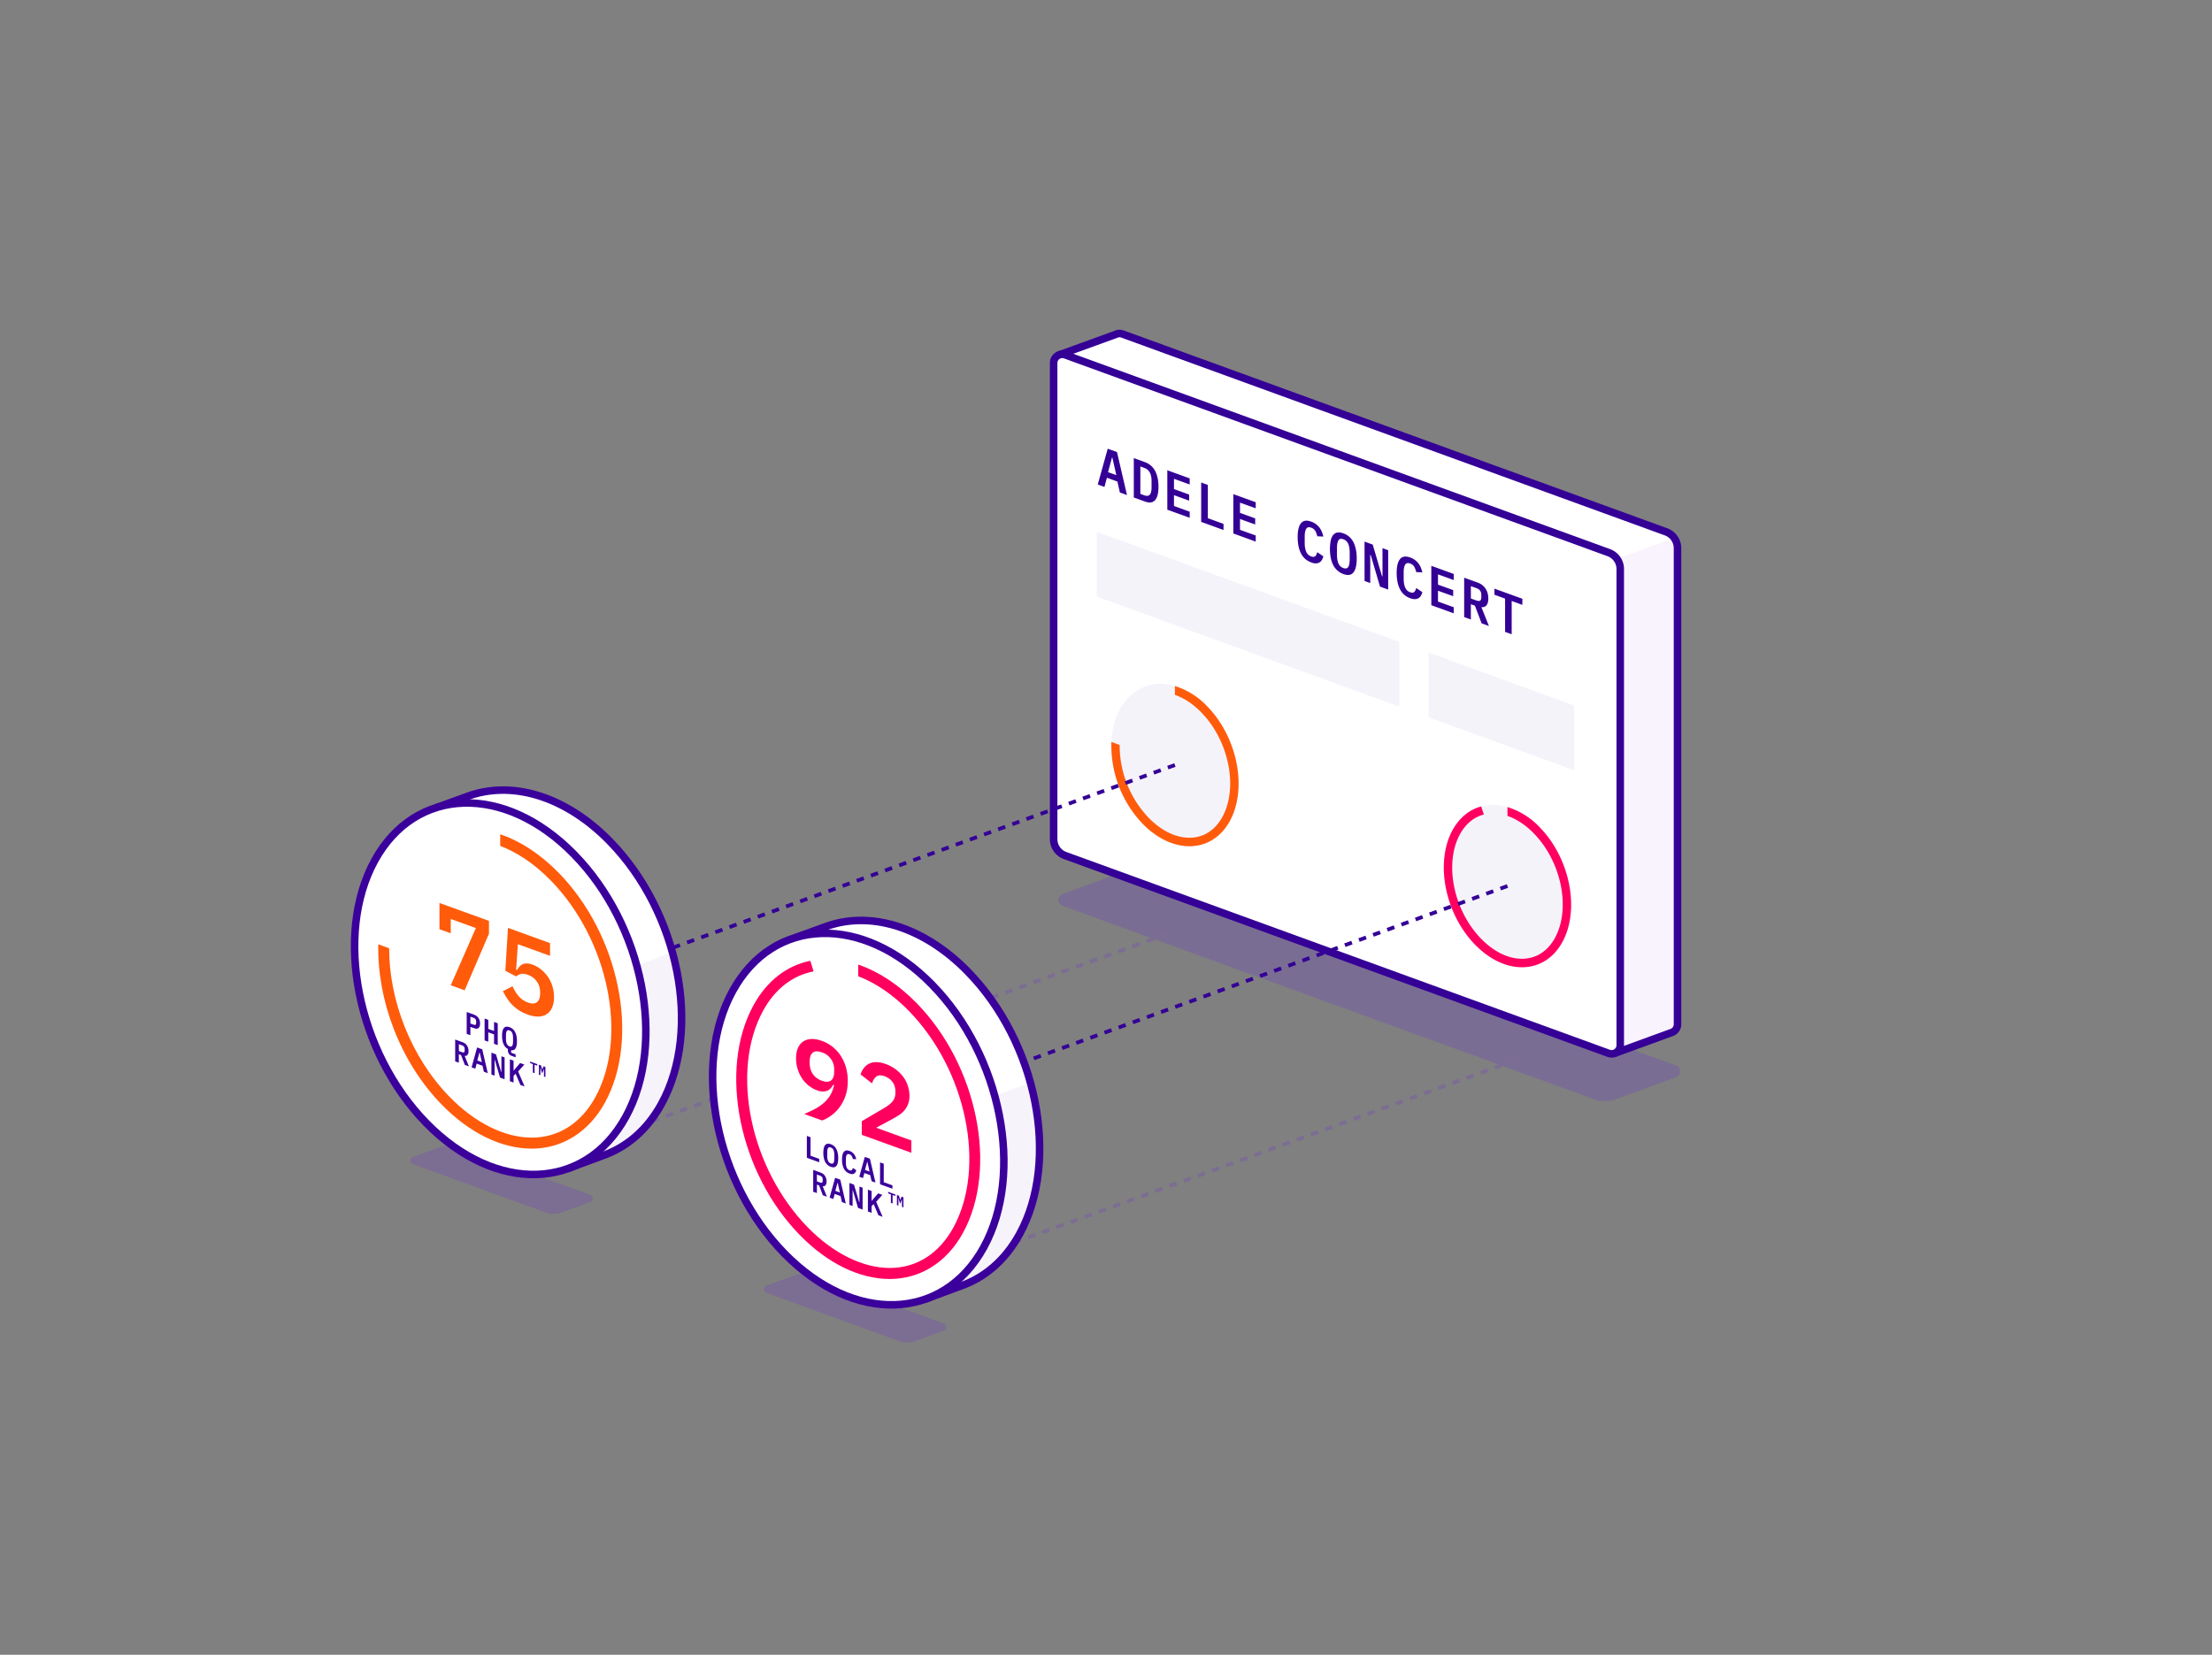
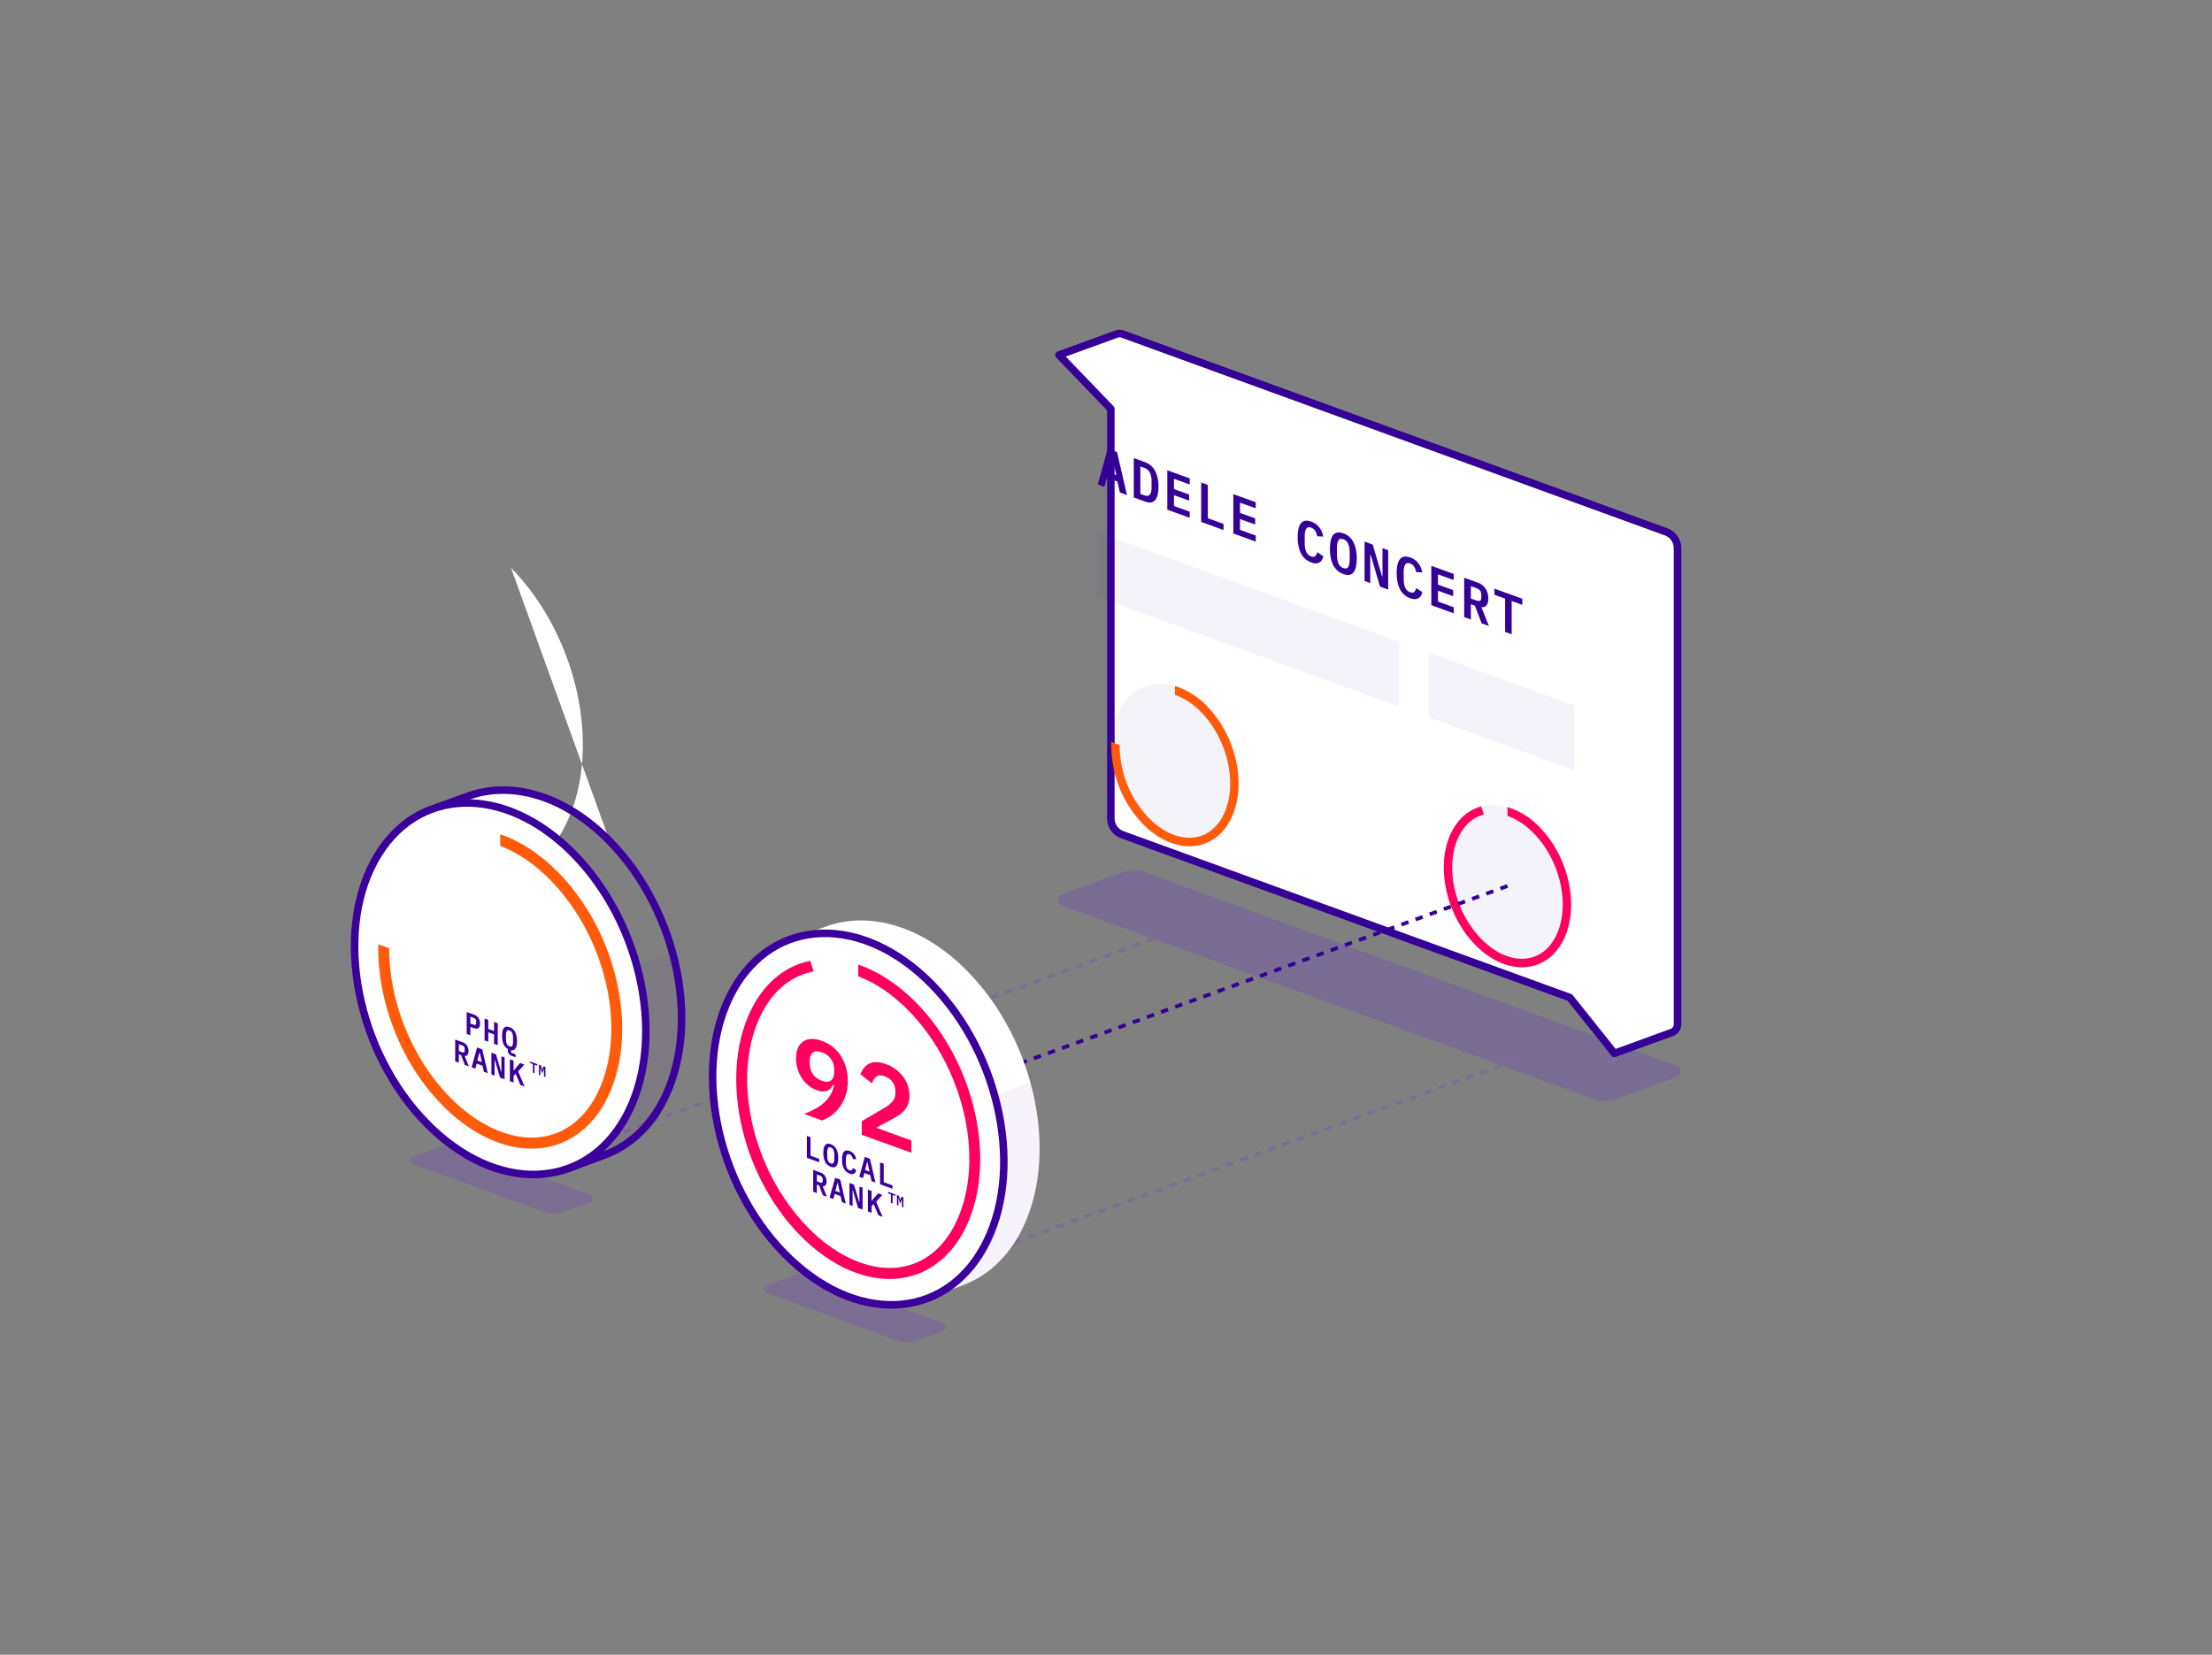
<svg xmlns="http://www.w3.org/2000/svg" id="Layer_14" data-name="Layer 14" viewBox="0 0 588 440">
  <rect x="0" y="0" width="588" height="440" fill="#808080" stroke="none" />
  <defs>
    <clipPath id="clippath">
      <path class="cls-3" d="M257.26 258.34c-12.09-12.34-26.43-16.21-37.94-11.89l-7.75 2.81 3.98 11.03c-7.33 19.7-.79 47.36 16.09 64.6 3.25 3.32 6.67 6 10.16 8.11l4.45 12.33 9.26-3.43c6.23-2.21 11.68-6.76 15.5-13.73 10.83-19.75 4.67-51.01-13.76-69.83Z" />
    </clipPath>
    <clipPath id="clippath-1">
      <path class="cls-3" d="M162.09 223.68c-12.09-12.34-26.43-16.21-37.94-11.89l-7.75 2.81 3.98 11.03c-7.33 19.7-.79 47.36 16.09 64.6 3.25 3.32 6.67 6 10.16 8.11l4.45 12.33 9.26-3.43c6.23-2.21 11.68-6.76 15.5-13.73 10.83-19.75 4.67-51.01-13.76-69.83Z" />
    </clipPath>
    <style>
      .cls-1,.cls-2,.cls-3{fill:#fff}.cls-1,.cls-3,.cls-4,.cls-6{stroke-linejoin:round}.cls-1,.cls-3,.cls-4{stroke-width:2px}.cls-1,.cls-6{stroke:#340096}.cls-8,.cls-9{opacity:.05}.cls-10,.cls-12,.cls-16,.cls-9{stroke-width:0}.cls-10{fill:#ff005e}.cls-4,.cls-6{fill:none}.cls-3,.cls-4{stroke:#3b009b}.cls-9{fill:#340096}.cls-12{fill:#3b009b}.cls-6{stroke-dasharray:0 0 2 2}.cls-16{fill:#ff5b0b}
    </style>
  </defs>
  <g opacity=".15">
    <path d="m117.43 304.85-7.69 2.8a1 1 0 0 0 0 1.88l35.37 12.87c1.33.48 2.78.48 4.1 0l7.69-2.8a1 1 0 0 0 0-1.88l-35.37-12.87a6.02 6.02 0 0 0-4.1 0Zm93.98 34.21-7.69 2.8a1 1 0 0 0 0 1.88l35.37 12.87c1.33.48 2.78.48 4.1 0l7.69-2.8a1 1 0 0 0 0-1.88l-35.37-12.87a6.02 6.02 0 0 0-4.1 0Z" fill="#6300ff" stroke-width="0" />
    <path d="m298.66 231.81-16.23 5.91a1.66 1.66 0 0 0 0 3.12l141.49 51.5a7.9 7.9 0 0 0 5.38 0l16.23-5.91a1.66 1.66 0 0 0 0-3.12l-141.49-51.5a7.9 7.9 0 0 0-5.38 0Z" fill="#5700fc" stroke-width="0" />
    <path d="m310.44 248.22-168.23 61.23m260.78-27.6-172.38 62.74" stroke-dasharray="0 0 2 2" stroke="#6300ff" fill="none" stroke-linejoin="round" />
  </g>
  <path class="cls-1" d="M442.87 141.41 298.39 88.82a2.26 2.26 0 0 0-1.62.02s-15.26 5.55-15.26 5.55l13.78 14.32V217.6a4.64 4.64 0 0 0 3.04 4.35l118.97 43.3 11.84 14.84 15.29-5.57a2.3 2.3 0 0 0 1.49-2.16v-126.6a4.64 4.64 0 0 0-3.04-4.35Z" />
-   <path d="m414.94 264.38 2.37.86 11.84 14.84 15.29-5.57a2.3 2.3 0 0 0 1.49-2.16v-126.6c0-1-.32-1.94-.88-2.71l-15.22 5.54-14.88 115.8Z" stroke-width="0" opacity=".05" fill="#8400d6" />
-   <path class="cls-1" d="m283.12 227.48 144.48 52.59a2.3 2.3 0 0 0 3.1-2.17V151.3a4.64 4.64 0 0 0-3.04-4.35L283.18 94.36a2.3 2.3 0 0 0-3.1 2.17v126.6a4.64 4.64 0 0 0 3.04 4.35Z" />
  <path d="m297.69 130.95-.66-2.91-2.79-1.01-.65 2.44-1.78-.65 2.65-9.51 2.46.89 2.66 11.43-1.88-.68Zm-1.99-9.26-.11-.04-1.04 3.9 2.19.79-1.04-4.65Zm5.69.12 2.93 1.06c1.22.44 2.13 1.22 2.73 2.34s.9 2.52.9 4.21-.3 2.89-.9 3.57-1.51.8-2.73.35l-2.93-1.06v-10.47Zm2.81 9.9c.65.23 1.13.17 1.44-.18s.47-.98.47-1.88v-1.81c0-.89-.16-1.62-.47-2.2s-.79-.99-1.44-1.22l-1.07-.39v7.29l1.07.39Zm6.1 3.8v-10.47l5.95 2.16v1.62l-4.18-1.51v2.73l4.03 1.46v1.62l-4.03-1.46v2.88l4.18 1.52v1.62l-5.95-2.15Zm9 3.26V128.3l1.77.64v8.85l4.17 1.51v1.62l-5.94-2.15Zm8.55 3.09v-10.47l5.95 2.15v1.62l-4.18-1.51v2.73l4.04 1.46v1.62l-4.04-1.46v2.88l4.18 1.51v1.62l-5.95-2.16Zm20.71 7.68a4.82 4.82 0 0 1-2.73-2.4c-.59-1.15-.88-2.59-.88-4.33s.29-2.95.88-3.68c.59-.73 1.5-.88 2.73-.43a4.72 4.72 0 0 1 2.81 2.69c.17.41.31.83.41 1.28l-1.62-.08c-.06-.26-.13-.52-.22-.75s-.18-.46-.3-.66a2.03 2.03 0 0 0-1.1-.88c-.61-.22-1.05-.12-1.32.31-.26.43-.4 1.09-.4 2v1.81c0 .9.13 1.67.4 2.28a2.19 2.19 0 0 0 1.97 1.37.72.72 0 0 0 .45-.2c.12-.11.22-.26.3-.44s.15-.38.22-.6l1.62 1.1c-.1.37-.23.7-.41.98-.17.28-.39.5-.65.65-.26.15-.57.23-.92.24s-.77-.07-1.24-.24Zm8.53 3.09a4.85 4.85 0 0 1-2.7-2.4 7.3 7.3 0 0 1-.65-1.93 12.44 12.44 0 0 1 0-4.58c.14-.62.36-1.11.65-1.47.29-.35.66-.57 1.11-.65s.98-.01 1.59.21a4.7 4.7 0 0 1 2.7 2.4c.58 1.16.86 2.59.86 4.3s-.29 2.94-.86 3.68c-.58.74-1.48.89-2.7.45Zm0-1.59c.32.11.58.14.8.08a.88.88 0 0 0 .52-.39c.13-.2.22-.48.28-.82a7 7 0 0 0 .09-1.2v-1.79c0-.9-.12-1.66-.37-2.27a2.17 2.17 0 0 0-1.32-1.26c-.63-.23-1.07-.13-1.32.31-.25.43-.37 1.1-.37 2v1.81c0 .9.12 1.66.37 2.27.25.61.69 1.03 1.32 1.26Zm7.28-3.47-.13-.05v7.51l-1.51-.55v-10.47l2.17.79 2.47 8.41.13.05v-7.51l1.51.55v10.47l-2.17-.79-2.47-8.41Zm10.51 11.5a4.82 4.82 0 0 1-2.73-2.4c-.59-1.15-.88-2.59-.88-4.32s.29-2.95.88-3.68c.59-.73 1.5-.87 2.73-.43a4.72 4.72 0 0 1 2.81 2.68c.17.41.31.83.4 1.28l-1.62-.08a5.92 5.92 0 0 0-.52-1.41c-.12-.2-.27-.38-.45-.52-.18-.15-.4-.27-.65-.36-.61-.22-1.05-.12-1.32.31s-.4 1.09-.4 1.99v1.81c0 .9.13 1.67.4 2.28a2.16 2.16 0 0 0 1.97 1.37.78.78 0 0 0 .45-.2c.12-.11.22-.26.3-.44.08-.18.15-.38.22-.6l1.62 1.1c-.1.37-.23.7-.4.98s-.39.5-.65.64-.57.23-.92.24c-.36.01-.77-.07-1.24-.24Zm5.6 1.85v-10.47l5.95 2.16v1.62l-4.18-1.51v2.73l4.04 1.46v1.62l-4.04-1.46v2.88l4.18 1.51v1.62l-5.95-2.16Zm10.5 3.8-1.77-.64v-10.47l3.58 1.29c.92.33 1.62.88 2.11 1.63.49.76.73 1.63.73 2.63 0 .77-.16 1.36-.48 1.77-.32.41-.78.58-1.37.5l2.01 5.02-1.94-.7-1.79-4.71-1.07-.39v4.07Zm1.45-5.07c.48.17.82.19 1.03.05.21-.14.31-.45.31-.92v-.57c0-.47-.1-.85-.31-1.14a2.16 2.16 0 0 0-1.03-.7l-1.44-.52v3.29l1.44.52Zm9.41.15v8.85l-1.75-.63v-8.85l-2.83-1.03v-1.62l7.42 2.69v1.62l-2.83-1.03Z" fill="#340096" stroke-width="0" />
  <path class="cls-9" d="m371.96 187.89-80.41-29.26v-17.24l80.41 29.27v17.23zm46.54 16.94-38.75-14.1v-17.24l38.75 14.11v17.23zm-114.75 14.21c-8.05-8.23-10.75-21.89-6.02-30.52 4.73-8.63 15.1-8.96 23.15-.73 8.05 8.23 10.75 21.89 6.02 30.52-4.73 8.63-15.1 8.96-23.15.73Z" />
  <path class="cls-16" d="M320.89 187.79a19.9 19.9 0 0 0-8.57-5.37v2.35c2.4.83 4.79 2.38 6.96 4.6 7.4 7.55 9.93 20.05 5.65 27.86-1.95 3.56-5.06 5.52-8.75 5.52s-7.48-1.88-10.82-5.28a27.94 27.94 0 0 1-7.73-19.39l-2.19-.8a30.16 30.16 0 0 0 8.31 21.77c3.9 3.98 8.34 5.96 12.43 5.96 4.35 0 8.29-2.24 10.73-6.69 4.73-8.63 2.04-22.29-6.02-30.52Z" />
-   <path class="cls-6" d="m312.32 203.42-170.11 61.91" />
  <path class="cls-9" d="M392.15 251.22c-8.05-8.23-10.75-21.89-6.02-30.52 4.73-8.63 15.1-8.96 23.15-.73 8.05 8.23 10.75 21.89 6.02 30.52-4.73 8.63-15.1 8.96-23.15.73Z" />
  <path d="M409.29 219.97a19.9 19.9 0 0 0-8.57-5.37v2.35c2.4.83 4.79 2.38 6.96 4.6 7.4 7.55 9.93 20.05 5.65 27.86-1.95 3.56-5.06 5.52-8.75 5.52s-7.48-1.88-10.82-5.28c-7.4-7.55-9.93-20.05-5.65-27.86 1.51-2.75 3.71-4.53 6.33-5.21l-.71-2.15c-3.07.83-5.76 2.93-7.6 6.28-4.73 8.63-2.04 22.29 6.02 30.52 3.9 3.98 8.34 5.96 12.43 5.96 4.35 0 8.29-2.24 10.73-6.69 4.73-8.63 2.04-22.29-6.02-30.52Z" fill="#ff0061" stroke-width="0" />
  <path class="cls-6" d="m400.72 235.59-170.11 61.92" />
  <path class="cls-2" d="M257.26 258.34c-12.09-12.34-26.43-16.21-37.94-11.89l-7.75 2.81 3.98 11.03c-7.33 19.7-.79 47.36 16.09 64.6 3.25 3.32 6.67 6 10.16 8.11l4.45 12.33 9.26-3.43c6.23-2.21 11.68-6.76 15.5-13.73 10.83-19.75 4.67-51.01-13.76-69.83Z" />
  <g class="cls-8" clip-path="url(#clippath)">
    <path class="cls-12" d="m248.29 297.56 37.83-14.4 11.47 39.44-49.3 33.35v-58.39z" />
  </g>
-   <path class="cls-4" d="M257.26 258.34c-12.09-12.34-26.43-16.21-37.94-11.89l-7.75 2.81 3.98 11.03c-7.33 19.7-.79 47.36 16.09 64.6 3.25 3.32 6.67 6 10.16 8.11l4.45 12.33 9.26-3.43c6.23-2.21 11.68-6.76 15.5-13.73 10.83-19.75 4.67-51.01-13.76-69.83Z" />
  <path class="cls-3" d="M208.53 333.31c-18.43-18.82-24.59-50.09-13.76-69.83 10.83-19.75 34.55-20.49 52.98-1.67s24.59 50.09 13.76 69.83c-10.83 19.75-34.55 20.49-52.98 1.67Z" />
  <path class="cls-10" d="M243.62 266.68c-4.82-4.92-10.13-8.39-15.48-10.19v3.1c4.6 1.74 9.17 4.84 13.39 9.14 15.38 15.71 20.71 41.58 11.89 57.68-3.8 6.93-9.8 10.74-16.89 10.74s-14.98-3.82-21.77-10.76c-15.38-15.71-20.71-41.58-11.89-57.68 3.16-5.76 7.84-9.36 13.4-10.41l-.86-2.83c-6.3 1.27-11.57 5.36-15.12 11.83-9.41 17.15-3.86 44.58 12.36 61.14 7.35 7.5 15.82 11.64 23.87 11.64s15.12-4.35 19.46-12.26c9.41-17.15 3.86-44.58-12.36-61.14Z" />
  <path class="cls-10" d="M225.36 287.41c0 1.49-.21 2.82-.62 3.99a11.08 11.08 0 0 1-1.6 3.06 10.41 10.41 0 0 1-4.59 3.47l-4.77-1.73c1.12-.47 2.13-.94 3.01-1.42a12.3 12.3 0 0 0 2.31-1.62c.65-.6 1.2-1.27 1.63-2.01.44-.75.77-1.62.98-2.61l-.21-.14a5.3 5.3 0 0 1-.64.93c-.25.29-.55.51-.9.66-.35.15-.75.23-1.21.23s-.99-.1-1.59-.32a7.87 7.87 0 0 1-2.2-1.24 8.42 8.42 0 0 1-1.77-1.94 9.6 9.6 0 0 1-1.58-5.29c0-1.05.16-1.96.48-2.71.32-.76.78-1.34 1.38-1.76.6-.42 1.32-.65 2.17-.69.85-.04 1.79.13 2.83.5a9.85 9.85 0 0 1 5.07 4.05 11.2 11.2 0 0 1 1.35 3.05c.31 1.12.47 2.3.47 3.55Zm-6.86-.04c1.02.37 1.81.35 2.38-.06.57-.41.86-1.19.86-2.34v-.36a4.7 4.7 0 0 0-3.24-4.78c-1.07-.39-1.89-.37-2.44.06-.55.42-.83 1.21-.83 2.37v.36c0 1.15.28 2.14.84 2.96s1.37 1.42 2.43 1.8Zm23.77 19.15-13.19-4.77v-3.63l6-3.52c1-.59 1.74-1.19 2.22-1.8.48-.61.72-1.36.72-2.25v-.3c0-.99-.25-1.84-.75-2.53s-1.2-1.21-2.09-1.53c-.98-.36-1.73-.33-2.25.08s-.89 1.01-1.12 1.8l-3.06-2.39c.2-.6.48-1.15.85-1.65a3.94 3.94 0 0 1 3.31-1.6c.75-.02 1.61.15 2.57.5a10.03 10.03 0 0 1 4.64 3.42 8.58 8.58 0 0 1 1.63 5.01 5.67 5.67 0 0 1-1.36 3.9c-.43.49-.93.93-1.52 1.31-.58.38-1.21.75-1.89 1.1l-4.07 2.19 9.35 3.39v3.28Z" />
  <path class="cls-12" d="m217.15 317.23-.98-.35v-5.81l1.98.72c.51.18.9.49 1.17.91.27.42.4.91.4 1.46 0 .43-.09.75-.27.98-.18.23-.43.32-.76.28l1.12 2.78-1.08-.39-.99-2.61-.59-.21v2.25Zm.8-2.82c.26.1.46.11.57.03.12-.08.17-.25.17-.51v-.32c0-.26-.06-.47-.17-.63-.11-.16-.3-.29-.57-.39l-.8-.29v1.82l.8.29Zm5.85 5.22-.37-1.61-1.55-.56-.36 1.35-.99-.36 1.47-5.28 1.36.49 1.47 6.34-1.04-.38Zm-1.11-5.13-.06-.02-.58 2.16 1.21.44-.58-2.58Zm4.03 2.02-.08-.03v4.17l-.84-.3v-5.81l1.21.44 1.37 4.66.08.03v-4.17l.84.3v5.81l-1.21-.44-1.37-4.66Zm5.52 3.62-.55.6v1.75l-.98-.35v-5.81l.98.35v2.61l.04.02.61-.75 1.1-1.25 1.11.4-1.64 1.85 1.71 3.98-1.11-.4-1.28-3.01Zm-17.76-12.3v-5.81l.98.36v4.91l2.31.84v.9l-3.29-1.19Zm6.36 2.4a2.66 2.66 0 0 1-1.5-1.33 4.08 4.08 0 0 1-.36-1.07 6.74 6.74 0 0 1 0-2.55c.08-.35.2-.62.36-.81.16-.2.37-.32.62-.36.25-.05.54 0 .88.12.68.25 1.18.69 1.5 1.33.32.64.48 1.44.48 2.39s-.16 1.63-.48 2.04c-.32.41-.82.49-1.5.25Zm0-.88c.17.06.32.08.44.05s.22-.1.29-.22c.07-.11.12-.27.16-.46.03-.19.05-.41.05-.66v-.99c0-.5-.07-.92-.21-1.26a1.2 1.2 0 0 0-.73-.7c-.35-.13-.59-.07-.73.17-.14.24-.21.61-.21 1.11v1c0 .5.07.92.21 1.26.14.34.38.57.73.7Zm5 2.69a2.7 2.7 0 0 1-1.52-1.33c-.33-.64-.49-1.44-.49-2.4s.16-1.63.49-2.04c.33-.41.83-.49 1.52-.24.26.09.49.21.68.36s.37.32.51.5a3.14 3.14 0 0 1 .58 1.33l-.9-.04c-.04-.15-.07-.29-.12-.42s-.1-.25-.17-.36a1.16 1.16 0 0 0-.61-.49c-.34-.12-.58-.07-.73.17s-.22.61-.22 1.11v1c0 .5.07.92.22 1.27a1.2 1.2 0 0 0 1.09.76c.1-.01.18-.05.25-.11a.74.74 0 0 0 .17-.24 6 6 0 0 0 .12-.33l.9.61c-.06.21-.13.39-.22.54s-.21.28-.36.36-.32.13-.51.13c-.2 0-.42-.04-.68-.13Zm5.85 2.02-.37-1.61-1.55-.56-.36 1.35-.99-.36 1.47-5.28 1.36.49 1.47 6.34-1.04-.38Zm-1.11-5.13-.06-.02-.58 2.16 1.21.44-.58-2.58Zm3.36 5.95v-5.81l.98.35v4.91l2.31.84v.9l-3.29-1.19Zm3.33 2.85V320l-.45-.16v-2.26l-.72-.26v-.41l1.89.69v.41l-.72-.26Zm2.49 1.93.02-.77h-.03l-.46 1.19-.46-1.54h-.03l.02.77v1.24l-.39-.14v-2.67l.54.19.33 1.1h.02l.34-.85.5.18v2.67l-.39-.14v-1.24Z" />
-   <path class="cls-2" d="M162.09 223.68c-12.09-12.34-26.43-16.21-37.94-11.89l-7.75 2.81 3.98 11.03c-7.33 19.7-.79 47.36 16.09 64.6 3.25 3.32 6.67 6 10.16 8.11l4.45 12.33 9.26-3.43c6.23-2.21 11.68-6.76 15.5-13.73 10.83-19.75 4.67-51.01-13.76-69.83Z" />
+   <path class="cls-2" d="M162.09 223.68c-12.09-12.34-26.43-16.21-37.94-11.89l-7.75 2.81 3.98 11.03l4.45 12.33 9.26-3.43c6.23-2.21 11.68-6.76 15.5-13.73 10.83-19.75 4.67-51.01-13.76-69.83Z" />
  <g class="cls-8" clip-path="url(#clippath-1)">
    <path class="cls-12" d="m153.12 262.9 37.83-14.4 11.47 39.44-49.3 33.35V262.9z" />
  </g>
  <path class="cls-4" d="M162.09 223.68c-12.09-12.34-26.43-16.21-37.94-11.89l-7.75 2.81 3.98 11.03c-7.33 19.7-.79 47.36 16.09 64.6 3.25 3.32 6.67 6 10.16 8.11l4.45 12.33 9.26-3.43c6.23-2.21 11.68-6.76 15.5-13.73 10.83-19.75 4.67-51.01-13.76-69.83Z" />
  <path class="cls-3" d="M113.36 298.65c-18.43-18.82-24.59-50.09-13.76-69.83 10.83-19.75 34.55-20.49 52.98-1.67s24.59 50.09 13.76 69.83c-10.83 19.75-34.55 20.49-52.98 1.67Z" />
  <path class="cls-16" d="M148.45 232.02c-4.82-4.92-10.13-8.39-15.48-10.19v3.1c4.6 1.74 9.17 4.84 13.39 9.14 15.38 15.71 20.71 41.58 11.89 57.68-3.8 6.93-9.8 10.74-16.89 10.74s-14.98-3.82-21.77-10.76c-10.39-10.61-16.18-25.85-16.14-39.59l-2.89-1.05c-.33 14.79 5.78 31.31 16.93 42.69 7.35 7.5 15.82 11.64 23.87 11.64s15.12-4.35 19.46-12.26c9.41-17.15 3.86-44.58-12.36-61.14Z" />
-   <path class="cls-16" d="m119.82 261.99 6.67-15.22-6.67-2.42v3.81l-3-1.09v-6.97l13.16 4.76v3.4l-6.46 15.05-3.7-1.34Zm26.42-7.83-8.58-3.1-.46 6.8.21.08c.21-.36.45-.68.7-.95.25-.28.54-.48.87-.62.33-.14.71-.2 1.13-.19.42.01.91.12 1.46.32.79.28 1.53.7 2.22 1.25a9.08 9.08 0 0 1 3.04 4.44c.29.92.44 1.9.44 2.93s-.16 1.93-.47 2.69-.77 1.35-1.37 1.78c-.6.43-1.33.66-2.2.71a7.81 7.81 0 0 1-2.99-.55 10.64 10.64 0 0 1-5.52-4.39c-.39-.61-.73-1.21-1.02-1.81l2.55-1.31c.21.47.45.93.71 1.37.26.44.55.85.87 1.22a6.02 6.02 0 0 0 2.46 1.72c1.07.39 1.89.36 2.45-.08.56-.44.84-1.23.84-2.36v-.24c0-1.09-.29-2.05-.86-2.87a4.92 4.92 0 0 0-2.41-1.8c-.79-.28-1.42-.35-1.92-.2-.49.15-.89.36-1.19.62l-2.87-1.48.7-11.42 11.18 4.05v3.4Z" />
  <path class="cls-12" d="m121.98 282.57-.98-.35v-5.81l1.98.72c.51.18.9.49 1.17.91.27.42.4.91.4 1.46 0 .43-.09.75-.27.98-.18.23-.43.32-.76.28l1.12 2.78-1.08-.39-1-2.61-.59-.21v2.25Zm.8-2.81c.26.1.46.11.57.03.12-.08.17-.25.17-.51v-.32c0-.26-.06-.47-.17-.63-.11-.16-.3-.29-.57-.39l-.8-.29v1.82l.8.29Zm5.85 5.22-.37-1.61-1.55-.56-.36 1.35-.99-.36 1.47-5.28 1.36.49 1.47 6.34-1.04-.38Zm-1.11-5.14-.06-.02-.58 2.16 1.21.44-.58-2.58Zm4.03 2.03-.08-.03v4.17l-.84-.3v-5.81l1.21.44 1.37 4.66.08.03v-4.17l.84.3v5.81l-1.21-.44-1.37-4.66Zm5.52 3.62-.55.6v1.75l-.98-.35v-5.81l.98.35v2.61l.04.02.61-.75 1.1-1.25 1.11.4-1.64 1.85 1.71 3.98-1.11-.4-1.28-3.01Zm-13.01-10.59v-5.81l1.98.72c.51.18.9.49 1.17.9.27.42.4.9.4 1.46s-.14.94-.4 1.17c-.27.22-.66.24-1.17.06l-1-.36v2.22l-.98-.36Zm.98-2.75.8.29c.26.1.46.1.57.03.12-.08.17-.25.17-.51v-.32c0-.26-.06-.47-.17-.64-.11-.16-.3-.29-.57-.38l-.8-.29v1.82Zm6.29 2.89-1.53-.55v2.5l-.98-.35v-5.81l.98.35v2.41l1.53.55v-2.41l.98.36v5.81l-.98-.36v-2.5Zm5.72 6.09-1.01-.37a1.42 1.42 0 0 1-.79-.6 1.74 1.74 0 0 1-.24-.91v-.33c-.54-.3-.93-.75-1.18-1.35s-.37-1.33-.37-2.17c0-.47.04-.88.12-1.23.08-.35.2-.62.36-.81.16-.2.37-.32.62-.36s.54 0 .88.12c.68.25 1.18.69 1.5 1.33.32.64.48 1.44.48 2.39 0 .85-.12 1.48-.37 1.9s-.64.59-1.18.5v.67l1.19.43v.79Zm-1.61-2.9a.8.8 0 0 0 .44.05c.12-.03.22-.1.29-.22.07-.11.12-.27.16-.46.03-.19.05-.41.05-.66v-.99c0-.5-.07-.92-.21-1.26a1.2 1.2 0 0 0-.73-.7c-.35-.13-.59-.07-.73.17s-.21.61-.21 1.11v1c0 .5.07.92.21 1.26.14.34.38.57.73.7Zm6.66 4.86v2.26l-.45-.16v-2.26l-.72-.26v-.41l1.89.69v.41l-.72-.26Zm2.49 1.92.02-.77h-.03l-.46 1.19-.46-1.54h-.03l.02.77v1.24l-.39-.14v-2.67l.54.19.33 1.1h.02l.34-.85.5.18v2.67l-.39-.14V285Z" />
</svg>